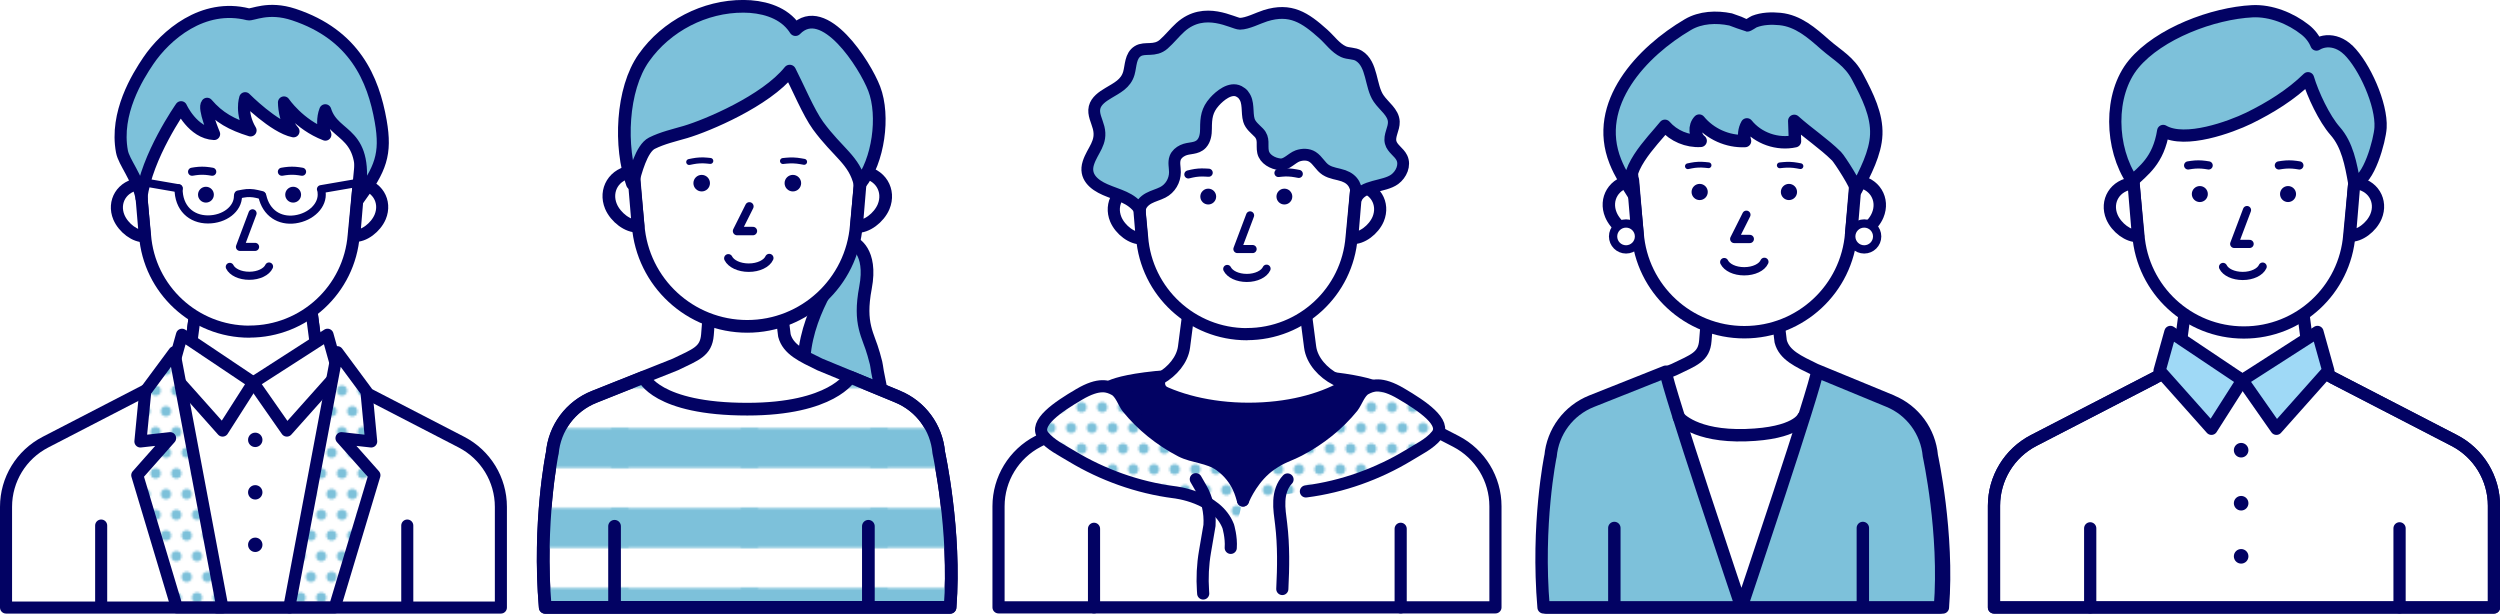
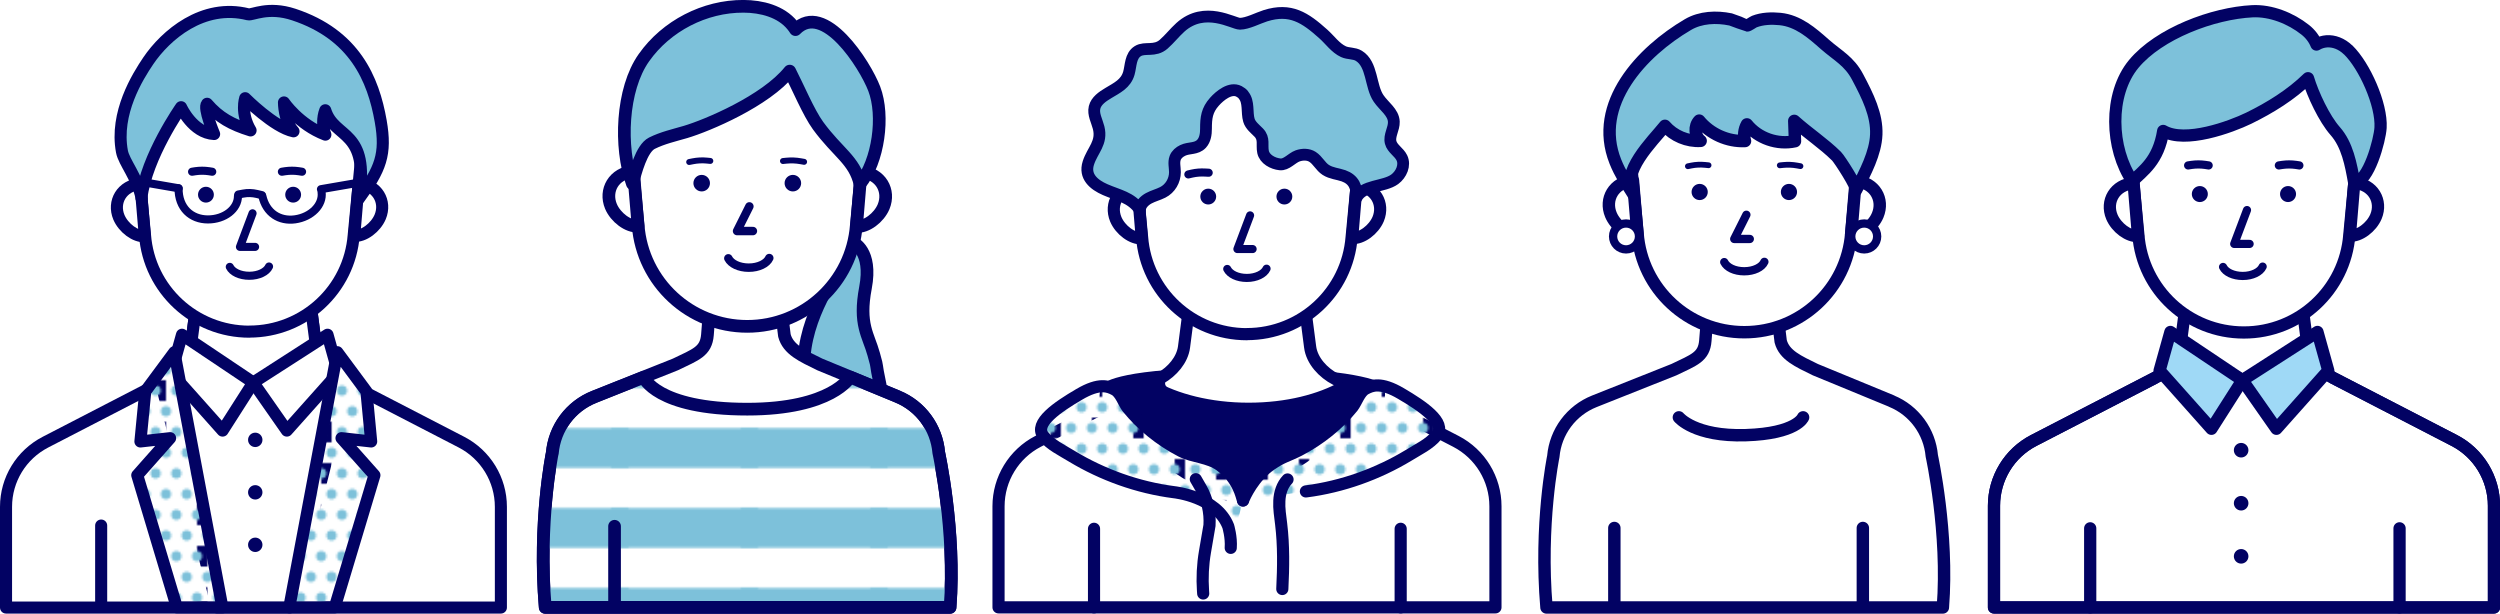
<svg xmlns="http://www.w3.org/2000/svg" xmlns:xlink="http://www.w3.org/1999/xlink" id="_レイヤー_2" viewBox="0 0 277.76 68.19">
  <defs>
    <style>.cls-1,.cls-2,.cls-3,.cls-4,.cls-5,.cls-6,.cls-7,.cls-8,.cls-9,.cls-10,.cls-11,.cls-12,.cls-13,.cls-14,.cls-15,.cls-16,.cls-17,.cls-18,.cls-19{fill:none;}.cls-20,.cls-21,.cls-22,.cls-23,.cls-24,.cls-25{fill:#7dc1da;}.cls-21,.cls-22,.cls-23,.cls-24,.cls-25,.cls-26,.cls-27,.cls-28,.cls-29,.cls-30,.cls-31,.cls-32,.cls-33,.cls-2,.cls-3,.cls-4,.cls-5,.cls-6,.cls-7,.cls-8,.cls-9,.cls-10,.cls-11,.cls-34,.cls-35,.cls-36,.cls-37,.cls-38,.cls-39,.cls-40,.cls-41{stroke-linejoin:round;}.cls-21,.cls-22,.cls-23,.cls-24,.cls-25,.cls-26,.cls-27,.cls-28,.cls-29,.cls-30,.cls-31,.cls-32,.cls-33,.cls-2,.cls-3,.cls-4,.cls-5,.cls-6,.cls-7,.cls-8,.cls-9,.cls-10,.cls-11,.cls-34,.cls-35,.cls-36,.cls-37,.cls-38,.cls-39,.cls-40,.cls-41,.cls-12,.cls-13,.cls-14,.cls-15,.cls-16,.cls-17,.cls-18,.cls-19{stroke:#020263;stroke-linecap:round;}.cls-21,.cls-30,.cls-31,.cls-32,.cls-10,.cls-41{stroke-width:1.34px;}.cls-22,.cls-8,.cls-38{stroke-width:1.38px;}.cls-23,.cls-11,.cls-35,.cls-40{stroke-width:1.41px;}.cls-24,.cls-29,.cls-33,.cls-9,.cls-39{stroke-width:1.36px;}.cls-25{stroke-width:1.31px;}.cls-42,.cls-26{fill:#020263;}.cls-26,.cls-27,.cls-28,.cls-7,.cls-34,.cls-37,.cls-15{stroke-width:1.35px;}.cls-27{fill:url(#Unnamed_Pattern_8-3);}.cls-28{fill:url(#Unnamed_Pattern_8-2);}.cls-29{fill:url(#Unnamed_Pattern_8-7);}.cls-30{fill:url(#Unnamed_Pattern_8-6);}.cls-31{fill:url(#Unnamed_Pattern_8-4);}.cls-32{fill:url(#Unnamed_Pattern_8-5);}.cls-33{fill:#9fd9f6;}.cls-43,.cls-36,.cls-37,.cls-38,.cls-39,.cls-40,.cls-41{fill:#fff;}.cls-2,.cls-19{stroke-width:.91px;}.cls-3,.cls-18{stroke-width:.9px;}.cls-4,.cls-14{stroke-width:.94px;}.cls-5,.cls-13{stroke-width:.9px;}.cls-6,.cls-36,.cls-12{stroke-width:.92px;}.cls-34{fill:url(#Unnamed_Pattern_8);}.cls-35{fill:url(#Unnamed_Pattern_7);}.cls-12,.cls-13,.cls-14,.cls-15,.cls-16,.cls-17,.cls-18,.cls-19{stroke-miterlimit:10;}.cls-16{stroke-width:.64px;}.cls-17{stroke-width:.66px;}</style>
    <pattern id="Unnamed_Pattern_7" x="0" y="0" width="60" height="37" patternTransform="translate(-6223.93 -4341.38) scale(.24)" patternUnits="userSpaceOnUse" viewBox="0 0 60 37">
      <rect class="cls-1" y="0" width="60" height="37" />
      <rect class="cls-20" x="55.96" y="9.32" width="68.07" height="18.37" />
      <rect class="cls-20" x="-4.04" y="9.32" width="68.07" height="18.37" />
      <rect class="cls-20" x="-64.04" y="9.32" width="68.07" height="18.37" />
    </pattern>
    <pattern id="Unnamed_Pattern_8" x="0" y="0" width="20" height="20" patternTransform="translate(-5458.21 -6319.24) rotate(-45) scale(.23)" patternUnits="userSpaceOnUse" viewBox="0 0 20 20">
      <rect class="cls-1" y="0" width="20" height="20" />
      <rect class="cls-43" x="10" y="15" width="10" height="10" />
      <circle class="cls-20" cx="15" cy="20" r="2.5" />
      <rect class="cls-43" y="15" width="10" height="10" />
      <circle class="cls-20" cx="5" cy="20" r="2.5" />
      <rect class="cls-43" x="15" y="5" width="10" height="10" />
      <circle class="cls-20" cx="20" cy="10" r="2.5" />
      <rect class="cls-43" x="5" y="5" width="10" height="10" />
      <circle class="cls-20" cx="10" cy="10" r="2.5" />
-       <rect class="cls-43" x="-5" y="5" width="10" height="10" />
      <circle class="cls-20" cy="10" r="2.5" />
      <rect class="cls-43" x="10" y="-5" width="10" height="10" />
      <circle class="cls-20" cx="15" r="2.5" />
      <rect class="cls-43" y="-5" width="10" height="10" />
      <circle class="cls-20" cx="5" r="2.5" />
    </pattern>
    <pattern id="Unnamed_Pattern_8-2" patternTransform="translate(-6272.68 -4527.15) scale(.23)" xlink:href="#Unnamed_Pattern_8" />
    <pattern id="Unnamed_Pattern_8-3" patternTransform="translate(-6272.68 -4527.15) scale(.23)" xlink:href="#Unnamed_Pattern_8" />
    <pattern id="Unnamed_Pattern_8-4" patternTransform="translate(-5465.01 -6332.13) rotate(-45) scale(.23)" xlink:href="#Unnamed_Pattern_8" />
    <pattern id="Unnamed_Pattern_8-5" patternTransform="translate(-6284.7 -4512.9) scale(.23)" xlink:href="#Unnamed_Pattern_8" />
    <pattern id="Unnamed_Pattern_8-6" patternTransform="translate(-6284.7 -4512.9) scale(.23)" xlink:href="#Unnamed_Pattern_8" />
    <pattern id="Unnamed_Pattern_8-7" patternTransform="translate(-5435.61 -6347.38) rotate(-45) scale(.23)" xlink:href="#Unnamed_Pattern_8" />
  </defs>
  <g id="_オブジェクト1">
    <path class="cls-23" d="M94.83,26.98s2.11.87,1.33,4.98c-.78,4.11.32,5.24.91,7.39s0,0,.82,3.94c.82,3.94-1.33,7.66-3.29,6.09-1.96-1.57-5.67-4.38-5.25-9.78.42-5.4,4.27-10.19,4.27-10.19l1.21-2.44Z" />
    <path class="cls-40" d="M99.73,44.06l-8.65-3.57c-1.94-.95-3.52-1.65-3.93-3.22l-.29-2.36h-8.08l-.18,2.29c-.15,1.86-1.29,2.19-3.56,3.29l-9.04,3.6c-2.61,1.04-4.41,3.46-4.65,6.25,0,0-1.58,7.67-.78,17.14h44.98c.66-8.44-1.26-17.2-1.26-17.2-.24-2.76-2-5.16-4.56-6.21Z" />
    <path class="cls-40" d="M83.02,36.26c-6.35,0-11.63-4.89-12.12-11.22l-.81-8.44c-.32-3.37.54-6.74,2.43-9.54,0,0,.02-.03.02-.03,2.1-3.11,7.07-4.57,10.66-4.57,3.75,0,8.1,1.31,10.3,4.55,1.91,2.81,2.77,6.19,2.45,9.57l-.81,8.46c-.49,6.33-5.77,11.22-12.12,11.22Z" />
    <circle class="cls-42" cx="77.96" cy="20.35" r=".92" />
    <circle class="cls-42" cx="88.09" cy="20.35" r=".92" />
    <path class="cls-40" d="M70.89,25.12c-1.1.09-2.49-.96-3.01-2.19-.74-1.78.32-3.69,2.5-3.88l.51,6.07Z" />
    <path class="cls-40" d="M95.16,25.16c1.1.09,2.49-.96,3.01-2.19.74-1.78-.32-3.69-2.5-3.88l-.51,6.07Z" />
    <polyline class="cls-4" points="83.26 22.93 81.89 25.67 83.65 25.67" />
    <path class="cls-35" d="M61.36,50.34s-1.58,7.67-.78,17.14h44.98c.66-8.44-1.26-17.2-1.26-17.2-.24-2.76-2-5.16-4.56-6.21l-5.29-2.18s-2,3.57-11.42,3.57c-10.12,0-11.52-3.55-11.52-3.55l-5.49,2.19c-2.61,1.04-4.41,3.46-4.65,6.25Z" />
    <line class="cls-11" x1="68.28" y1="58.47" x2="68.28" y2="67.23" />
-     <line class="cls-11" x1="96.48" y1="58.47" x2="96.48" y2="67.23" />
    <path class="cls-17" d="M76.57,18l.4-.08c.51-.1,1.03-.13,1.55-.08l.4.04" />
    <path class="cls-17" d="M86.99,17.89l.4-.04c.52-.05,1.04-.03,1.55.06l.4.07" />
    <path class="cls-23" d="M97.13,9.86c-1.02-2.67-5.58-9.82-8.75-6.57-.1-.16-.21-.31-.34-.47-1.27-1.56-3.42-2.11-5.43-2.12-4.32-.02-8.58,2.18-11.07,5.71-2.49,3.52-2.73,9.94-1.28,14,.34-1.27,1-3.91,2.17-4.5,1.18-.59,2.48-.88,3.74-1.25,2.39-.71,8.9-3.44,11.57-6.76.86,1.66,2.11,4.64,3.15,6.06,2.2,3.01,4.04,3.82,4.66,6.48,2.04-2.53,2.74-7.54,1.58-10.58Z" />
    <path class="cls-14" d="M85.47,28.67c-.28.62-1.2,1.07-2.28,1.07s-1.97-.44-2.27-1.04" />
    <path class="cls-26" d="M122.99,43.15s1.54-1.63,14.62-1.63,15.54,1.63,15.54,1.63c0,0,1.87,7.6-15.54,7.6s-14.62-7.6-14.62-7.6Z" />
    <path class="cls-37" d="M149.4,42.66c-.63-.32-1-.52-1-.52-1.38-.71-2.64-2.05-2.84-3.59l-.97-7.48h-12.07l-.97,7.48c-.19,1.45-1.32,2.73-2.61,3.47,0,0-2.16,2.93,8.95,3.77,11.12.84,11.52-3.13,11.52-3.13Z" />
    <path class="cls-34" d="M125.3,43.89c-3.96,2.05-9.97,5.15-9.97,5.15-2.69,1.39-4.39,4.17-4.39,7.21v11.23h55.21v-11.23c0-3.03-1.69-5.81-4.39-7.21,0,0-6.83-3.53-10.72-5.54,0,0-4.6,7.6-13.37,7.73-8.77.13-12.37-7.35-12.37-7.35Z" />
    <path class="cls-37" d="M138.53,37.13c-6.1,0-11.17-4.7-11.64-10.78l-.78-8.11c-.31-3.23.51-6.47,2.33-9.16,0,0,.02-.03.02-.03,2.02-2.99,6.79-4.39,10.24-4.39,3.6,0,7.79,1.26,9.9,4.37,1.83,2.7,2.66,5.95,2.35,9.19l-.78,8.12c-.47,6.08-5.54,10.78-11.64,10.78Z" />
    <line class="cls-7" x1="155.62" y1="58.75" x2="155.62" y2="67.48" />
    <line class="cls-7" x1="121.55" y1="58.75" x2="121.55" y2="67.48" />
    <path class="cls-37" d="M126.86,26.47c-1.06.09-2.39-.92-2.89-2.1-.71-1.71.31-3.55,2.4-3.72l.49,5.83Z" />
    <path class="cls-37" d="M150.23,26.44c1.06.09,2.39-.92,2.89-2.1.71-1.71-.31-3.55-2.4-3.72l-.49,5.83Z" />
    <circle class="cls-42" cx="134.24" cy="21.84" r=".88" />
    <circle class="cls-42" cx="142.7" cy="21.84" r=".88" />
    <polyline class="cls-5" points="138.89 23.93 137.48 27.67 139.17 27.67" />
    <path class="cls-13" d="M140.72,29.85c-.27.59-1.15,1.03-2.19,1.03s-1.89-.42-2.18-1" />
    <path class="cls-13" d="M132.03,19.38l.38-.09c.49-.11.99-.15,1.49-.12l.39.02" />
-     <path class="cls-13" d="M142.04,19.22l.39-.04c.5-.05,1-.02,1.49.07l.38.07" />
    <path class="cls-25" d="M138.16,10.57c.63.75.34,1.92.6,2.79.17.57.68.95,1.09,1.37.66.68.32,1.37.48,2.15.17.81,1.09,1.3,1.88,1.38.72.08,1.3-.7,1.96-.94.54-.19,1.18-.2,1.66.11.59.38.88,1.07,1.47,1.45.61.39,1.31.42,1.97.65,1.13.4,1.54,1.28,1.42,2.48.73-1.49,3.07-1.21,4.27-2.09.73-.54,1.19-1.57.79-2.39-.31-.64-1.06-1.01-1.24-1.7-.2-.76.38-1.51.35-2.3-.04-1.05-1.1-1.72-1.69-2.59-.94-1.36-.67-3.81-2.2-4.74-.52-.32-1.17-.21-1.71-.46-.88-.4-1.52-1.33-2.23-1.96-2.03-1.82-3.64-2.91-6.44-2.03-.82.26-1.98.88-2.83.89-.74,0-3.92-2.05-6.62.4-.65.59-1.19,1.29-1.85,1.87-.99.87-2.08.28-2.87.77-.84.52-.76,1.62-1,2.46-.34,1.17-1.3,1.61-2.28,2.2-.65.39-1.35.86-1.53,1.6-.18.75.26,1.49.45,2.24.43,1.69-.69,2.51-1.14,3.93-.48,1.5.61,2.41,1.87,2.96,1.45.64,2.88.84,3.86,2.25.03-.56.48-1.02.98-1.29.5-.27,1.05-.4,1.56-.66.83-.42,1.35-1.31,1.35-2.24,0-.54-.16-1.09.03-1.59.14-.38.48-.66.84-.83.72-.34,1.51-.12,2.09-.74.4-.44.49-1.07.49-1.66,0-1.23.1-2.07.94-3.01.59-.66,1.76-1.64,2.72-1.15.21.11.38.24.5.39Z" />
    <path class="cls-42" d="M138.08,56.2c.75.15.68-1.35,1.34-1.62,4.42-1.83,10.31-6.22,13.82-9.94l-4.31-2.23c-2.44,1.37-5.99,2.33-10.21,2.33s-7.94-1-10.38-2.42l-6.27,3.24c4.48,4.71,11.96,9.86,16,10.64Z" />
    <path class="cls-28" d="M136.74,60.87c.09-1.18-.28-2.4-.28-2.4-1.27-3.29-5.99-3.78-5.99-3.78-4.08-.52-8.01-1.96-11.36-3.98-1.12-.69-2.4-1.28-3.19-2.28-1.11-1.41,1.65-3.24,3.96-4.6,2.28-1.35,3.26-.91,3.95-.55s1.01,1.46,1.46,2.04c1.55,1.9,3.58,3.57,5.93,4.79,1.35.69,3.05.66,4.35,1.6,2.06,1.5,2.39,3.5,2.53,3.89" />
    <path class="cls-27" d="M138.11,55.61c.16-.45,1.18-2.68,3.1-4,1.32-.9,1.77-.9,3.13-1.59,2.34-1.22,4.38-2.88,5.93-4.79.45-.58.77-1.68,1.46-2.04.69-.36,1.67-.8,3.95.55,2.31,1.36,5.07,3.19,3.96,4.6-.78.99-2.07,1.58-3.19,2.28-3.35,2.02-7.28,3.46-11.36,3.98" />
    <path class="cls-15" d="M132.86,53.24l.56.97c.72,1.26,1.05,2.71.96,4.16l-.5,2.92c-.25,1.45-.32,2.92-.22,4.38,0,0,0,.11.02.27" />
    <path class="cls-15" d="M143.05,53.27c-.6.62-.87,1.5-.91,2.37-.05.86.1,1.72.2,2.58.29,2.39.25,4.81.13,7.22" />
    <path class="cls-31" d="M35.14,38.67l-.97-7.45h-12.02l-.97,7.45c-.2,1.53-1.45,2.87-2.83,3.58l-13.31,6.88c-2.68,1.39-4.37,4.15-4.37,7.18v11.19h54.98v-11.19c0-3.02-1.69-5.79-4.37-7.18l-13.31-6.88c-1.37-.71-2.63-2.05-2.83-3.58Z" />
    <path class="cls-41" d="M17.89,42.49l6.24,25h8.05l6.24-25.01-.45-.23c-1.37-.71-2.63-2.05-2.83-3.58l-.97-7.45h-12.02l-.97,7.45c-.2,1.53-1.45,2.87-2.83,3.58l-.47.24Z" />
    <path class="cls-41" d="M27.7,36.85c-6.08,0-11.13-4.68-11.59-10.73l-.77-8.07c-.31-3.22.51-6.45,2.32-9.13,0,0,.02-.03.02-.03,2.01-2.98,6.76-4.37,10.2-4.37,3.59,0,7.75,1.25,9.86,4.35,1.82,2.68,2.65,5.92,2.34,9.15l-.78,8.09c-.47,6.06-5.52,10.73-11.59,10.73Z" />
    <path class="cls-41" d="M16.09,26.24c-1.05.09-2.38-.92-2.88-2.1-.71-1.7.31-3.53,2.39-3.71l.49,5.8Z" />
    <path class="cls-41" d="M39.36,26.2c1.05.09,2.38-.92,2.88-2.1.71-1.7-.31-3.53-2.39-3.71l-.49,5.8Z" />
    <circle class="cls-42" cx="22.88" cy="21.63" r=".88" />
    <circle class="cls-42" cx="32.57" cy="21.63" r=".88" />
    <polyline class="cls-3" points="28.06 23.7 26.66 27.43 28.34 27.43" />
    <path class="cls-18" d="M29.89,29.61c-.27.59-1.14,1.03-2.19,1.03s-1.89-.42-2.17-.99" />
    <path class="cls-18" d="M21.34,19.08l.38-.06c.49-.07.99-.07,1.48,0l.38.06" />
    <path class="cls-18" d="M31.32,19.08l.38-.06c.49-.07.99-.07,1.48,0l.38.06" />
    <circle class="cls-42" cx="28.36" cy="48.87" r=".8" />
    <circle class="cls-42" cx="28.36" cy="54.7" r=".8" />
    <circle class="cls-42" cx="28.36" cy="60.53" r=".8" />
    <path class="cls-21" d="M15.73,21.98c-.51-2.35-1.95-3.93-2.18-5.14-.8-4.27,1.74-8.33,2.93-10.09,1.91-2.82,6.05-6.43,11.09-5.16.47.12,2.2-.93,5.08.03,6.73,2.23,8.83,7.15,9.65,11.85.64,3.67-.01,5.31-2.44,8.62,1.29-7.75-2.72-6.61-3.72-9.84-.33.84-.3,1.93.01,2.71-2.95-1.13-4.6-3.58-4.6-3.58,0,0-.01,2.05,1.06,3.21-2.16-.44-5.37-3.68-5.37-3.68,0,0-.55,1.67.6,3.58-2.1-.65-3.52-1.43-4.83-2.96-.46.45.78,3.36.78,3.36-2.37-.11-3.67-2.98-3.67-2.98,0,0-3.87,5.5-4.41,10.08Z" />
    <path class="cls-3" d="M26.44,21.78c0,1.44-1.49,2.6-3.34,2.6s-3.28-1.26-3.26-3.46" />
    <path class="cls-3" d="M35.73,21.35c.19,1.42-1.14,2.77-2.96,3.02-1.71.23-3.2-.69-3.62-2.58" />
    <line class="cls-3" x1="35.66" y1="21.02" x2="40.12" y2="20.25" />
    <line class="cls-3" x1="19.85" y1="20.92" x2="15.97" y2="20.25" />
    <path class="cls-3" d="M26.48,21.61l.53-.1c.51-.1,1.04-.08,1.54.04l.55.13" />
    <polygon class="cls-41" points="20.22 37.19 28.14 42.5 24.73 47.84 19.03 41.44 20.22 37.19" />
    <polygon class="cls-41" points="36.39 37.19 28.14 42.5 31.87 47.84 37.58 41.44 36.39 37.19" />
    <polygon class="cls-32" points="19.65 67.48 24.71 67.48 19.37 39.13 16.14 43.49 15.6 49.05 18.9 48.68 15.25 52.8 19.65 67.48" />
    <polygon class="cls-30" points="37.19 67.48 32.14 67.48 37.48 39.13 40.71 43.49 41.24 49.05 37.94 48.68 41.6 52.8 37.19 67.48" />
    <line class="cls-10" x1="11.24" y1="58.39" x2="11.24" y2="67.09" />
-     <line class="cls-10" x1="45.25" y1="58.39" x2="45.25" y2="67.09" />
    <path class="cls-38" d="M210.16,44.56l-8.47-3.49c-1.9-.93-3.45-1.61-3.85-3.15l-.28-2.31h-7.91l-.18,2.24c-.14,1.82-1.26,2.14-3.49,3.22l-8.85,3.52c-2.55,1.02-4.31,3.38-4.55,6.12,0,0-1.55,7.51-.76,16.78h44.04c.65-8.27-1.23-16.84-1.23-16.84-.24-2.7-1.96-5.05-4.47-6.08Z" />
    <path class="cls-38" d="M193.8,36.91c-6.22,0-11.39-4.79-11.86-10.99l-.79-8.26c-.32-3.29.52-6.6,2.38-9.34,0,0,.02-.03.02-.03,2.06-3.05,6.92-4.47,10.43-4.47,3.67,0,7.94,1.28,10.09,4.45,1.87,2.75,2.71,6.06,2.4,9.37l-.79,8.28c-.48,6.2-5.65,10.99-11.86,10.99Z" />
    <circle class="cls-42" cx="188.84" cy="21.33" r=".9" />
    <circle class="cls-42" cx="198.76" cy="21.33" r=".9" />
    <path class="cls-38" d="M181.92,26.01c-1.08.09-2.44-.94-2.94-2.14-.73-1.74.31-3.62,2.45-3.8l.5,5.94Z" />
    <path class="cls-38" d="M205.68,26.05c1.08.09,2.44-.94,2.94-2.14.73-1.74-.31-3.62-2.45-3.8l-.5,5.94Z" />
    <polyline class="cls-6" points="194.03 23.86 192.68 26.55 194.41 26.55" />
    <path class="cls-12" d="M196.03,29.09c-.27.61-1.17,1.05-2.24,1.05s-1.93-.43-2.22-1.02" />
    <path class="cls-16" d="M187.53,18.47l.39-.08c.5-.1,1.01-.12,1.52-.07l.39.04" />
    <path class="cls-16" d="M197.74,18.37l.39-.04c.51-.05,1.02-.03,1.52.06l.39.07" />
    <path class="cls-22" d="M208.46,14.96c.09-2.19-.94-4.27-2.07-6.4-.93-1.77-2.19-2.36-3.64-3.63-1.45-1.28-2.97-2.62-4.99-2.82-.94-.09-1.96-.06-2.85.29-.15.06-.67.44-.81.43-.01,0-1.69-.64-1.82-.67-1.59-.33-3.34-.25-4.74.57-5.1,2.99-10.61,8.82-8.07,15.21.52,1.31,1.28,2.5,2.03,3.69-1.56-2.46,2.1-5.92,3.48-7.65.97,1.12,2.48,1.76,3.97,1.67-.67-.52-.75-1.64-.16-2.25,1.22,1.49,3.17,2.36,5.09,2.27-.18-.61-.1-1.29.21-1.85,1.24,1.55,3.4,2.3,5.34,1.87-.02-.46-.06-1.8-.08-2.26,1.5,1.35,3.28,2.52,4.7,3.93.34.34,2.34,3.45,2.17,3.76,1.03-1.96,2.16-4.12,2.24-6.16Z" />
-     <path class="cls-22" d="M172.26,50.7s-1.55,7.51-.76,16.78h44.04c.65-8.27-1.23-16.84-1.23-16.84-.24-2.7-1.96-5.05-4.47-6.08l-7.92-3.27s-.04.02-.04.03c0,1.22-8.4,26.16-8.4,26.16,0,0-8.4-24.95-8.4-26.16,0,0,0-.01-.01-.02l-8.25,3.28c-2.55,1.02-4.31,3.38-4.55,6.12Z" />
    <circle class="cls-36" cx="207.12" cy="26.27" r="1.44" />
    <circle class="cls-36" cx="180.66" cy="26.27" r="1.44" />
    <path class="cls-8" d="M186.53,46.37s1.75,2.16,7.43,1.98,6.37-1.98,6.37-1.98" />
    <line class="cls-8" x1="179.36" y1="58.66" x2="179.36" y2="67.23" />
    <line class="cls-8" x1="206.97" y1="58.66" x2="206.97" y2="67.23" />
    <path class="cls-39" d="M256.37,38.37l-.98-7.52h-12.15l-.98,7.52c-.2,1.55-1.47,2.9-2.86,3.62l-13.45,6.95c-2.71,1.4-4.41,4.2-4.41,7.25v11.3h55.55v-11.3c0-3.05-1.7-5.85-4.41-7.25l-13.45-6.95c-1.39-.72-2.65-2.07-2.86-3.62Z" />
    <path class="cls-29" d="M256.37,38.37l-7.22,3.87-6.89-3.87c-.2,1.55-1.47,2.9-2.86,3.62l-13.45,6.95c-2.71,1.4-4.41,4.2-4.41,7.25v11.3h55.55v-11.3c0-3.05-1.7-5.85-4.41-7.25l-13.45-6.95c-1.39-.72-2.65-2.07-2.86-3.62Z" />
    <path class="cls-39" d="M249.29,36.94c-6.14,0-11.24-4.73-11.71-10.85l-.78-8.16c-.31-3.25.52-6.51,2.35-9.22,0,0,.02-.03.02-.03,2.03-3.01,6.83-4.41,10.3-4.41,3.62,0,7.83,1.27,9.96,4.4,1.84,2.71,2.68,5.98,2.37,9.25l-.78,8.17c-.47,6.12-5.57,10.85-11.71,10.85Z" />
    <polygon class="cls-33" points="241.14 36.88 249.14 42.24 245.7 47.64 239.94 41.17 241.14 36.88" />
    <polygon class="cls-33" points="257.48 36.88 249.14 42.24 252.92 47.64 258.68 41.17 257.48 36.88" />
    <path class="cls-24" d="M260.9,5.56c-.74-.72-1.61-1.02-2.39-.97-.41.03-.8.15-1.14.36-.25-.62-.68-1.19-1.25-1.64-1.61-1.28-3.82-2.16-5.87-2.06-4.39.22-10.37,2.47-13.18,5.85-2.81,3.38-2.62,9.41-.14,13.03,1.16-1.16,2.88-2.24,3.41-5.58,2.43,1.42,7.49-.44,9.51-1.42,2.37-1.16,4.7-2.6,6.58-4.44.54,1.81,1.81,4.5,3.01,5.86,1.36,1.53,1.76,3.71,2.12,5.75,1.61-.08,2.85-4.74,2.93-6.11.15-2.58-1.78-6.87-3.59-8.64Z" />
    <path class="cls-39" d="M237.55,26.22c-1.06.09-2.41-.93-2.91-2.12-.72-1.72.31-3.57,2.41-3.75l.49,5.86Z" />
    <path class="cls-39" d="M261.07,26.18c1.06.09,2.41-.93,2.91-2.12.72-1.72-.31-3.57-2.41-3.75l-.49,5.86Z" />
    <circle class="cls-42" cx="244.41" cy="21.56" r=".89" />
    <circle class="cls-42" cx="254.21" cy="21.56" r=".89" />
    <polyline class="cls-2" points="249.65 23.34 248.23 27.1 249.94 27.1" />
    <path class="cls-19" d="M251.39,29.62c-.27.6-1.16,1.04-2.21,1.04s-1.91-.42-2.19-1" />
    <path class="cls-19" d="M243.11,18.38l.39-.06c.5-.07,1-.07,1.5,0l.39.06" />
    <path class="cls-19" d="M253.19,18.38l.39-.06c.5-.07,1-.07,1.5,0l.39.06" />
    <circle class="cls-42" cx="249" cy="50.02" r=".81" />
    <circle class="cls-42" cx="249" cy="55.91" r=".81" />
    <circle class="cls-42" cx="249" cy="61.81" r=".81" />
    <line class="cls-9" x1="232.23" y1="58.7" x2="232.23" y2="67.48" />
    <line class="cls-9" x1="266.6" y1="58.7" x2="266.6" y2="67.48" />
  </g>
</svg>